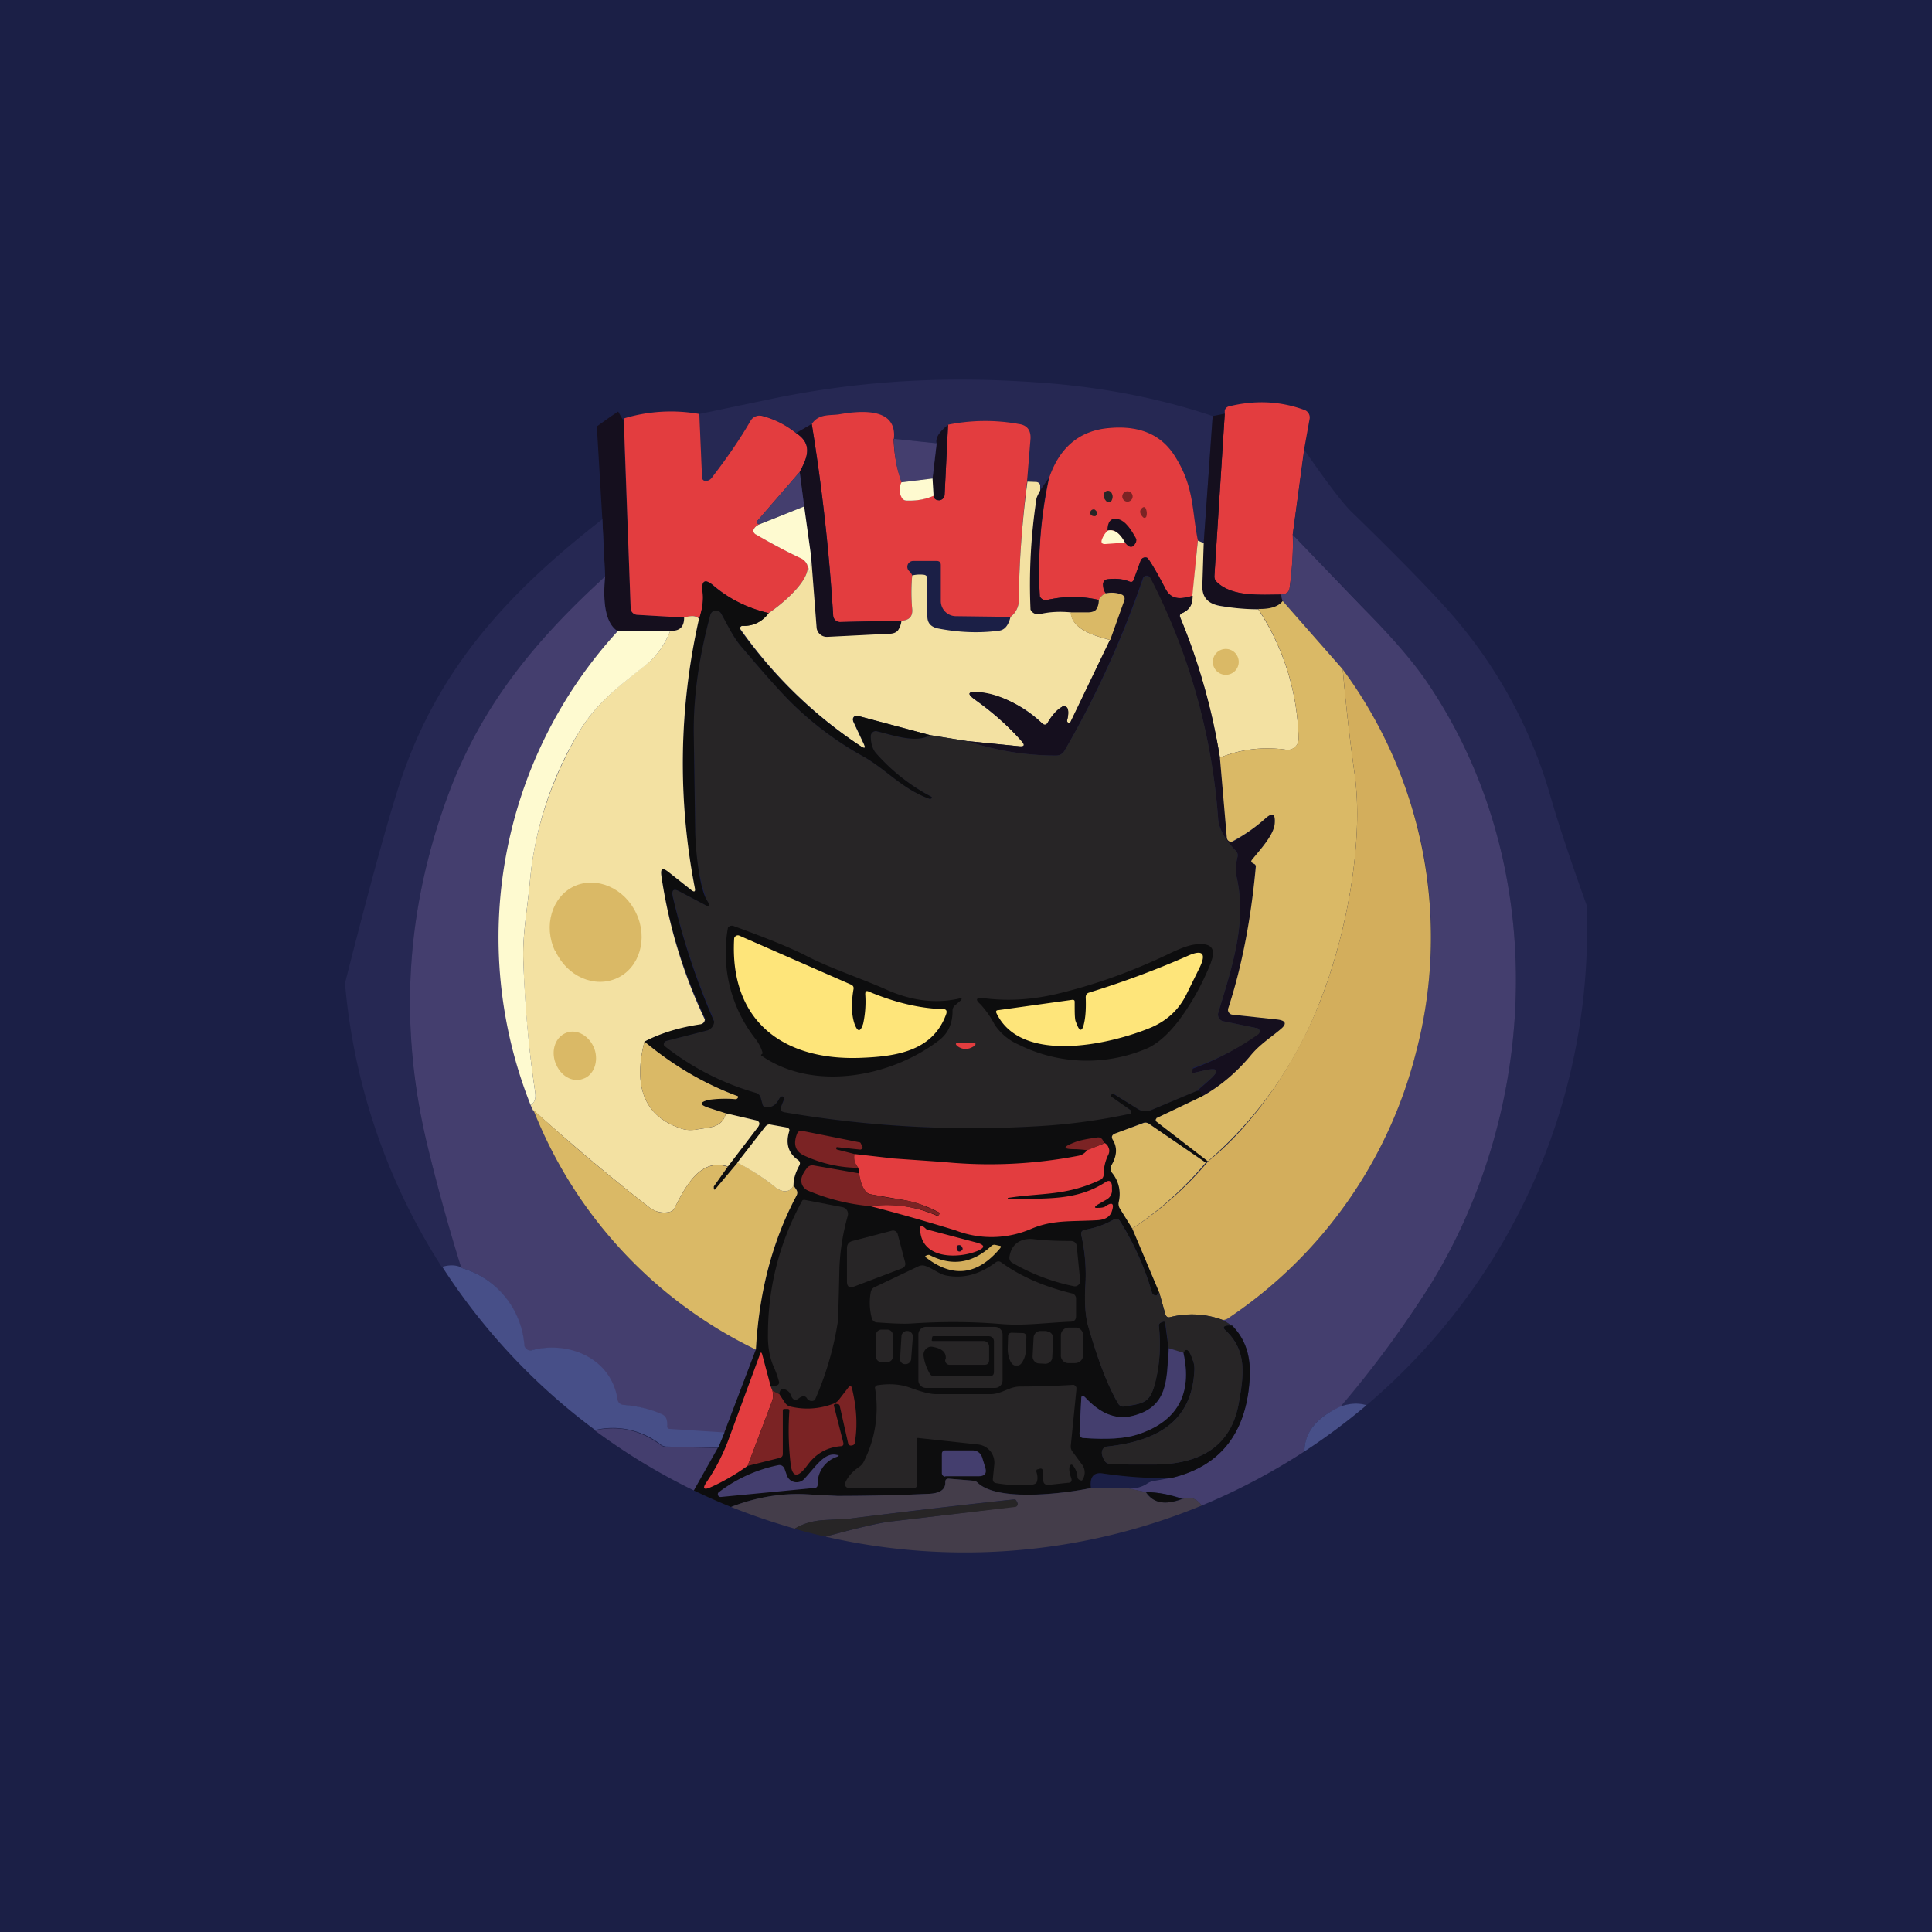
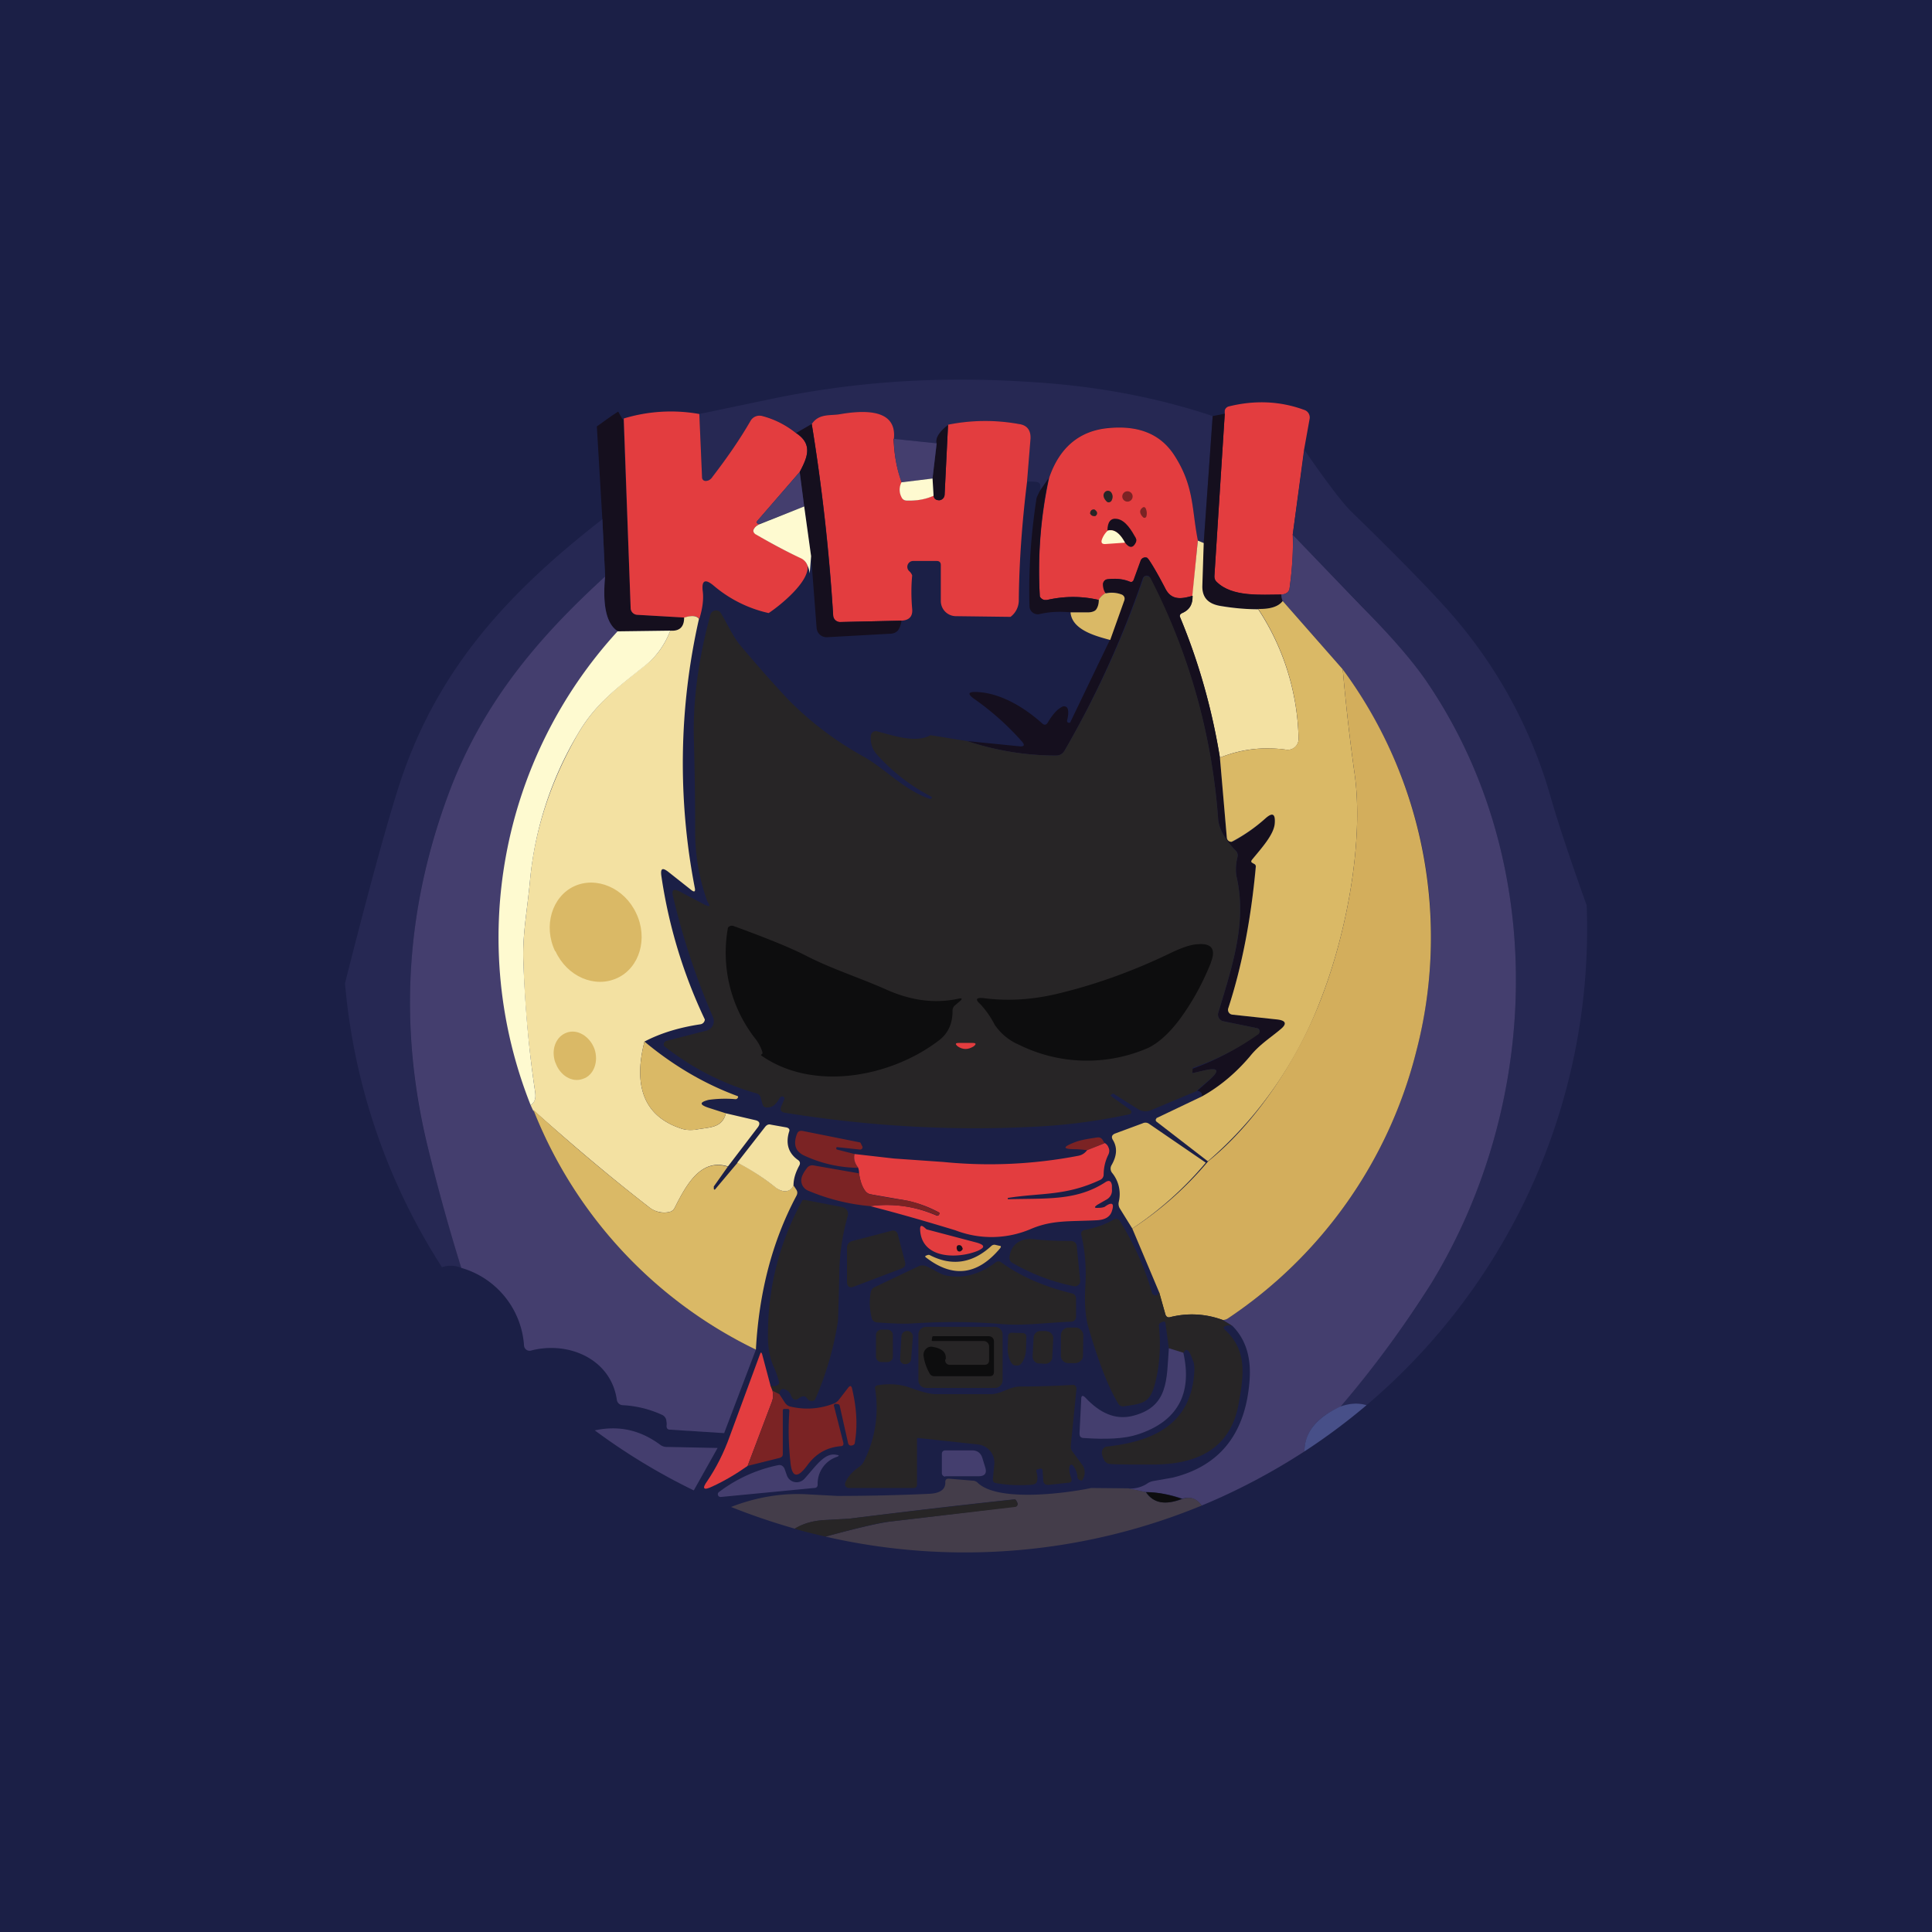
<svg xmlns="http://www.w3.org/2000/svg" width="56" height="56" viewBox="0 0 56 56">
  <path fill="#1B1F46" d="M0 0h56v56H0z" />
  <path d="m35.15 12.06-.26 3.68-.17-.08c-.18-.9-.1-1.57-.68-2.46-.4-.62-1.04-.88-1.93-.8-.82.09-1.4.57-1.7 1.44l-.27.39a.32.32 0 0 0 .01-.17c0-.05-.05-.08-.1-.09a1.56 1.56 0 0 0-.27-.01l.08-1.25c.02-.24-.09-.39-.33-.42a5.45 5.45 0 0 0-2.04.02c-.27.2-.38.39-.34.54l-1.24-.13c.07-.67-.46-.9-1.6-.71-.27.04-.58-.03-.78.28l-.45.26a2.7 2.7 0 0 0-.98-.5.3.3 0 0 0-.33.14c-.32.52-.68 1.06-1.1 1.62-.06.08-.13.13-.2.13a.1.1 0 0 1-.08-.02.1.1 0 0 1-.04-.07L20.27 12l2.2-.46c2.51-.51 4.93-.64 7.53-.46 1.85.12 3.57.45 5.15.98Z" fill="#262853" />
  <path d="m37.8 13.03-.33 2.47c.02.45-.01.96-.09 1.54-.01.12-.1.18-.24.2-.6 0-1.42.07-1.87-.37a.21.21 0 0 1-.07-.17l.3-4.7v-.1a.16.16 0 0 1 .12-.12c.77-.19 1.5-.15 2.18.1a.23.23 0 0 1 .16.26l-.16.89Z" fill="#E33D3F" />
  <path d="M17.92 11.93c.14.26.19.33.15.2l.21 5.5c0 .05.02.1.06.13a.2.2 0 0 0 .12.06l1.38.08c0 .27-.14.4-.4.38l-1.53.02c-.33-.21-.45-.74-.37-1.6l-.08-1.64-.16-2.7c.2-.14.41-.3.62-.43Z" fill="#150F1E" />
  <path d="m20.27 12 .08 1.85a.1.1 0 0 0 .04.07.1.1 0 0 0 .07.02c.08 0 .15-.05.2-.13.43-.56.8-1.1 1.1-1.62a.3.3 0 0 1 .34-.13c.34.09.67.25.98.5.49.32.32.7.1 1.12l-1.23 1.42c-.03.04-.02.06.02.08h.06a.38.38 0 0 0-.17.14c-.04.06-.03.11.03.15.43.26.87.5 1.32.7.1.04.15.12.19.2.11.45-.77 1.17-1.12 1.4a3.7 3.7 0 0 1-1.6-.8c-.24-.2-.35-.15-.31.17.03.24-.01.51-.1.8-.07-.1-.2-.1-.43-.04l-1.38-.08a.2.2 0 0 1-.18-.19l-.2-5.5a4.7 4.7 0 0 1 2.19-.13Z" fill="#E33D3F" />
  <path d="m35.5 12-.3 4.7c0 .07.02.13.07.17.45.44 1.28.36 1.87.36.01.1.02.16.04.2-.12.15-.36.23-.71.22-.34.02-.71-.02-1.13-.1-.3-.05-.5-.21-.49-.55 0-.43.02-.85.04-1.26l.26-3.68.35-.07Z" fill="#150F1E" />
  <path d="M25.9 12.72c.02.48.1.9.24 1.26a.46.46 0 0 0 0 .43c.02.06.08.1.14.1.3 0 .56-.04.78-.15.01.1.07.14.17.14a.17.17 0 0 0 .15-.16l.1-2.03a5.45 5.45 0 0 1 2.05-.02c.24.03.35.18.34.42l-.1 1.25c-.14 1.14-.23 2.3-.24 3.46a.6.6 0 0 1-.24.46l-1.59-.02a.44.44 0 0 1-.43-.44v-1.04c0-.08-.04-.12-.12-.12h-.69a.17.17 0 0 0-.1.3.3.3 0 0 1 .08.12c-.03.31-.03.63 0 .97.02.22-.09.33-.31.34l-1.78.04a.2.2 0 0 1-.2-.19c-.11-1.85-.32-3.7-.62-5.55.2-.3.5-.24.79-.28 1.13-.2 1.66.04 1.59.71Z" fill="#E33D3F" />
  <path d="M23.53 12.3c.3 1.84.5 3.69.62 5.54a.2.2 0 0 0 .2.19l1.78-.04a.64.64 0 0 1-.1.28c-.05.06-.13.1-.25.1l-1.81.1a.29.29 0 0 1-.3-.27l-.16-2.08-.2-1.44-.13-1c.22-.41.39-.8-.1-1.13l.45-.26ZM27.48 12.31l-.1 2.03a.17.17 0 0 1-.15.16c-.1 0-.16-.04-.17-.14l-.03-.49.12-1.02c-.04-.15.07-.33.34-.54Z" fill="#150F1E" />
  <path d="m34.72 15.66-.15 1.61c-.34.1-.62.13-.8-.22a8.4 8.4 0 0 0-.51-.88.14.14 0 0 0-.19.08l-.2.55c-.02.06-.06.08-.12.06-.18-.08-.39-.1-.64-.07-.07 0-.11.05-.13.12 0 .09.02.18.07.28a.51.51 0 0 0-.2.2c-.52-.12-1.01-.11-1.5 0a.19.19 0 0 1-.21-.1 12.83 12.83 0 0 1 .27-3.44c.3-.88.88-1.36 1.7-1.44.89-.09 1.53.17 1.93.79.58.9.5 1.56.68 2.46Z" fill="#E33D3F" />
  <path d="m27.15 12.85-.12 1.02-.9.11a3.87 3.87 0 0 1-.22-1.26l1.24.13Z" fill="#443E6E" />
  <path d="M37.8 13.03c.67.97 1.13 1.57 1.38 1.81 1.14 1.11 2.02 2 2.63 2.67a13.79 13.79 0 0 1 3.13 5.57c.23.8.58 1.85 1.05 3.16a18.09 18.09 0 0 1-6.38 14.49 1.17 1.17 0 0 0-.76.05c1.12-1.35 2-2.54 2.63-3.57 3.19-5.22 3.4-12.23-.09-17.4-.38-.57-1.01-1.3-1.9-2.22l-2.02-2.09.34-2.47Z" fill="#262853" />
  <path d="m23.18 13.68.13 1-1.28.5h-.06c-.04-.02-.05-.04-.02-.08l1.23-1.42Z" fill="#443E6E" />
  <path d="M30.4 13.84a12.82 12.82 0 0 0-.26 3.45.2.2 0 0 0 .13.1h.08c.49-.11.98-.12 1.5 0 0 .12-.03.21-.08.28-.05.05-.13.08-.25.08h-.49c-.3-.03-.6-.02-.9.05a.24.24 0 0 1-.29-.23c-.03-1.02.04-2.05.2-3.1 0-.04.04-.12.1-.24l.27-.39Z" fill="#150F1E" />
  <path d="m27.03 13.87.03.5c-.22.1-.48.15-.77.14a.16.16 0 0 1-.16-.1.46.46 0 0 1 0-.43l.9-.11Z" fill="#FEFAD0" />
-   <path d="M30.14 14.23c-.06.12-.1.2-.1.24a16.46 16.46 0 0 0-.17 3.2.24.24 0 0 0 .27.13c.3-.07.6-.08.9-.05.03.51.73.69 1.14.8l-1.14 2.37a.06.06 0 0 1-.07.03.06.06 0 0 1-.04-.07c.04-.15.04-.26.02-.33a.12.12 0 0 0-.12-.08c-.02 0-.04 0-.05.02a1.4 1.4 0 0 0-.42.47c-.04.06-.1.06-.15.01a3.28 3.28 0 0 0-1.86-.91c-.3-.02-.33.05-.08.23.52.37.97.77 1.34 1.19.11.12.08.17-.08.15l-1.5-.15-1.06-.17-2.1-.56a.11.11 0 0 0-.15.1l.01.06.3.64c.07.14.04.16-.08.08a13.25 13.25 0 0 1-3.5-3.41.08.08 0 0 1 .07-.08c.3.01.56-.11.76-.37.35-.23 1.23-.95 1.12-1.4.04.08.06.16.07.24 0-.16.02-.32.04-.49l.16 2.08a.3.3 0 0 0 .3.26l1.8-.09c.13 0 .21-.04.26-.1a.64.64 0 0 0 .1-.28c.22-.01.33-.12.31-.34a5.31 5.31 0 0 1 0-.97.96.96 0 0 1 .34-.02c.07.01.1.05.1.12v1.08c0 .2.1.3.28.35.6.12 1.2.15 1.8.07.16-.02.27-.15.33-.4a.6.6 0 0 0 .24-.46c.01-1.17.1-2.32.25-3.46l.26.01c.06.01.1.04.11.1v.16Z" fill="#F3E1A2" />
  <path d="m23.31 14.68.2 1.44-.04.5a.75.75 0 0 0-.07-.24.36.36 0 0 0-.19-.2c-.45-.21-.89-.45-1.32-.7-.06-.05-.07-.1-.03-.16.03-.05.09-.1.17-.13l1.28-.51Z" fill="#FEFAD0" />
  <path d="m17.46 15.06.08 1.65c-1.96 1.8-3.5 3.63-4.47 6.13a17.06 17.06 0 0 0-.65 10.49c.28 1.14.6 2.28.95 3.42a.79.79 0 0 0-.56-.02A18.08 18.08 0 0 1 10 28.5c.63-2.49 1.13-4.33 1.5-5.52 1.07-3.48 3.16-5.75 5.96-7.93Z" fill="#262853" />
  <path d="m37.47 15.5 2.02 2.1c.89.9 1.52 1.64 1.9 2.21 3.49 5.17 3.28 12.18.09 17.4a30.87 30.87 0 0 1-2.63 3.57c-.69.3-1.03.74-1.04 1.29-.94.61-1.94 1.14-2.98 1.57-.14-.2-.33-.27-.56-.2a3.37 3.37 0 0 0-1.05-.19l-.51-.1c.2 0 .37-.04.53-.14a.48.48 0 0 1 .18-.08l.57-.1c1.38-.34 2.12-1.29 2.23-2.83.05-.67-.12-1.19-.5-1.57l-.28-.17c.06 0 .11-.02.16-.05a13.14 13.14 0 0 0 5.45-7.73c1-3.87.24-7.83-2.13-11.08l-1.74-1.98a.47.47 0 0 1-.04-.19c.15-.01.23-.07.24-.19.08-.58.1-1.1.1-1.54Z" fill="#443E6E" />
  <path d="M34.89 15.74 34.85 17c0 .34.19.5.5.56.41.07.78.1 1.12.1a7.08 7.08 0 0 1 1.17 3.75.31.31 0 0 1-.36.32c-.67-.09-1.3-.02-1.92.23-.23-1.4-.61-2.76-1.15-4.06-.03-.06 0-.1.05-.13.22-.09.32-.25.3-.5l.16-1.6.17.07Z" fill="#F3E1A2" />
  <path d="M34.57 17.27c0 .25-.1.41-.3.5-.07.03-.09.07-.06.13.54 1.3.92 2.65 1.15 4.06l.2 2.32a.14.14 0 0 0 .14.12l.06-.01c.37-.22.67-.43.9-.66.22-.2.3-.15.29.13-.02.33-.4.73-.66 1.06-.03.04-.03.07.01.1l.05.02c.03.02.05.05.04.09a18.68 18.68 0 0 1-.8 4.16.14.14 0 0 0 .13.12l1.3.14c.26.03.29.13.09.3-.27.23-.6.43-.88.77-.4.47-.85.86-1.39 1.16 0-.05 0-.1-.04-.12a.12.12 0 0 0-.1-.04l.34-.3c.33-.3.28-.39-.14-.29l-.31.07h-.01a.02.02 0 0 1-.02-.01v-.11a7.3 7.3 0 0 0 1.94-1.05.1.1 0 0 0-.01-.1.1.1 0 0 0-.06-.03l-.98-.2a.19.19 0 0 1-.12-.09.2.2 0 0 1-.02-.15c.41-1.36.84-2.63.53-3.96-.03-.15-.02-.37.03-.56a.18.18 0 0 0-.05-.18c-.31-.32-.48-.62-.51-.9a18.05 18.05 0 0 0-2-7.05.12.12 0 0 0-.19.07 28.38 28.38 0 0 1-2.27 4.99.27.27 0 0 1-.23.13c-.88 0-1.74-.14-2.59-.42l1.5.15c.16.02.19-.03.08-.15a7.88 7.88 0 0 0-1.34-1.2c-.25-.17-.22-.24.08-.22.68.04 1.36.46 1.86.91.06.05.1.05.15-.01.14-.24.28-.4.42-.47a.12.12 0 0 1 .15.02l.02.04c.02.07.02.18-.02.33a.06.06 0 0 0 .04.07H31c.02 0 .03-.02.03-.03l1.14-2.37.4-1.15c.03-.07.01-.12-.05-.16a.8.8 0 0 0-.48-.05.47.47 0 0 1-.07-.28c.02-.07.06-.11.13-.12.25-.03.46 0 .64.07.06.02.1 0 .12-.06l.2-.55a.14.14 0 0 1 .19-.08l.05.05c.15.22.3.5.47.82.17.36.45.33.79.23Z" fill="#150F1E" />
  <path d="m34.7 31.62-1.34.56a.4.4 0 0 1-.37-.03l-.7-.44c-.02-.02-.04-.01-.05 0a.24.24 0 0 0-.05.04v.01l.57.41a.07.07 0 0 1-.03.13c-.84.18-1.7.3-2.58.35-2.48.14-4.95 0-7.42-.4-.1-.03-.12-.08-.09-.17l.1-.23c0-.02 0-.03-.02-.05a.1.1 0 0 0-.04-.02c-.04 0-.07.02-.1.08-.1.17-.21.25-.36.24-.07 0-.1-.04-.12-.1l-.05-.18a.17.17 0 0 0-.13-.13 7.68 7.68 0 0 1-2.67-1.37.1.1 0 0 1 .02-.12.1.1 0 0 1 .05-.03l1.17-.3a.28.28 0 0 0 .2-.26c0-.04 0-.08-.02-.12a20.7 20.7 0 0 1-1.16-3.5c-.05-.2.01-.24.19-.15l.72.38c.16.08.18.05.08-.1a5.94 5.94 0 0 1-.35-2.1c0-1.01-.02-1.9-.04-2.68-.02-1.09.14-2.26.48-3.52a.17.17 0 0 1 .24-.11c.03.01.05.04.07.07.2.33.35.7.62 1 .55.65 1 1.15 1.33 1.5a9.55 9.55 0 0 0 2.18 1.65c.67.38 1.14.95 1.93 1.23l.04-.02c.02-.01.02-.03-.01-.05a5.57 5.57 0 0 1-1.59-1.24.7.7 0 0 1-.16-.51.15.15 0 0 1 .06-.12.15.15 0 0 1 .13-.02c.46.12 1.12.35 1.54.11l1.06.17c.85.28 1.71.42 2.59.42a.27.27 0 0 0 .23-.13 28.37 28.37 0 0 0 2.31-5.05.12.12 0 0 1 .14 0c.02 0 .04.02.05.04a18.05 18.05 0 0 1 1.96 7c.03.28.2.58.51.9.05.05.06.11.05.18-.05.19-.06.4-.03.56.31 1.33-.12 2.6-.53 3.96a.2.2 0 0 0 .14.24l.98.2a.1.1 0 0 1 .08.08.1.1 0 0 1-.04.1 7.3 7.3 0 0 1-1.86.96c-.03 0-.04.02-.04.05l-.01.09v.02a.02.02 0 0 0 .03 0l.3-.07c.43-.1.48 0 .15.28l-.35.3Z" fill="#272526" />
  <path d="M17.54 16.7c-.08.86.04 1.39.37 1.6a13.14 13.14 0 0 0-2.45 13.87 13.02 13.02 0 0 0 6.45 6.95l-.92 2.42-1.57-.1c-.07 0-.1-.04-.1-.11.01-.06 0-.11-.01-.18a.22.22 0 0 0-.12-.14 3.1 3.1 0 0 0-1.14-.28.18.18 0 0 1-.17-.15c-.17-1.2-1.42-1.72-2.5-1.43a.16.16 0 0 1-.17-.08.16.16 0 0 1-.02-.06 2.52 2.52 0 0 0-1.82-2.26 57.59 57.59 0 0 1-.95-3.42c-.89-3.57-.67-7.07.65-10.5.97-2.49 2.5-4.32 4.47-6.12Z" fill="#443E6E" />
-   <path d="M22.28 17.77a.86.86 0 0 1-.76.37.07.07 0 0 0-.07.04.07.07 0 0 0 0 .07c.98 1.37 2.15 2.5 3.5 3.38.12.08.15.06.09-.08l-.3-.64a.11.11 0 0 1 .12-.16l2.1.56c-.41.24-1.07 0-1.53-.11a.14.14 0 0 0-.13.02.15.15 0 0 0-.06.12c0 .2.05.38.16.5.46.52 1 .94 1.59 1.25.03.02.03.04.01.05l-.04.02c-.8-.28-1.26-.85-1.93-1.23a9.56 9.56 0 0 1-2.18-1.65c-.34-.35-.78-.85-1.33-1.5-.27-.3-.43-.67-.62-1a.17.17 0 0 0-.31.04c-.34 1.26-.5 2.43-.48 3.52l.04 2.67c0 .56.12 1.76.35 2.1.1.16.08.2-.08.11l-.72-.38c-.18-.1-.24-.04-.2.15a20.7 20.7 0 0 0 1.2 3.62.28.28 0 0 1-.21.26l-1.17.3a.1.1 0 0 0-.07.14 7.68 7.68 0 0 0 2.67 1.37c.07.03.11.07.13.14l.05.18c.01.06.05.1.12.1.15 0 .27-.07.36-.24.03-.06.06-.08.1-.08a.1.1 0 0 1 .04.02c.02.02.02.03.01.05l-.09.23c-.03.1 0 .14.1.16 2.46.42 4.93.55 7.4.4a17.24 17.24 0 0 0 2.63-.36.07.07 0 0 0 .01-.08.07.07 0 0 0-.02-.03l-.57-.4v-.02a.24.24 0 0 1 .05-.04c.01-.02.03-.02.04 0l.71.44a.4.4 0 0 0 .37.03l1.33-.56c.05 0 .09 0 .11.03.03.03.04.08.04.13l-1.3.62a.07.07 0 0 0-.04.05.06.06 0 0 0 .02.06l1.5 1.14c-.06.01-.08.02-.07.05l-1.65-1.13a.18.18 0 0 0-.18-.02l-.8.31c-.1.04-.11.09-.07.16.14.23.13.47-.03.75a.2.2 0 0 0 .01.22c.2.23.26.5.2.84-.01.07 0 .14.03.2l.36.58.78 1.85-.08.09c-.02 0-.05 0-.08-.02a.12.12 0 0 1-.05-.06 7.98 7.98 0 0 0-.93-2.08.13.13 0 0 0-.18-.04c-.24.14-.52.24-.85.3-.07.02-.1.06-.09.14.11.5.15 1 .12 1.47-.03.5 0 .91.1 1.22.27.96.56 1.7.85 2.2.04.07.1.1.17.09.57-.09.76-.1.9-.7.14-.54.17-1.08.11-1.64 0-.05.02-.08.07-.1l.05-.02c.04-.01.06 0 .06.03l.1.74c-.06.89.01 1.72-1.08 1.97-.46.1-.9-.08-1.33-.54-.08-.08-.12-.07-.12.04l-.05 1c0 .08.03.12.1.13.7.05 1.22.02 1.58-.1 1.15-.38 1.6-1.17 1.33-2.37.08-.16.18-.1.27.2.04.11.06.22.05.3-.07 1.55-1.16 2.07-2.54 2.22a.12.12 0 0 0-.06.02c-.1.07-.11.2-.02.36.03.07.08.1.15.12.1.02.53.02 1.28.02 1.45 0 2.27-.6 2.48-1.8.15-.83.23-1.52-.4-2.1-.06-.06-.05-.1.02-.13h.18c.39.39.56.91.51 1.58-.1 1.54-.85 2.49-2.23 2.83-.58.03-1.25-.01-2.01-.12-.28-.05-.4.1-.36.42-.59.13-2.69.43-3.29-.16a.2.2 0 0 0-.11-.05l-.72-.06c-.07 0-.1.03-.1.1.01.21-.15.33-.5.34-.87.04-1.75.06-2.63.06l-.94-.05c-.7-.03-1.42.09-2.14.37-.37-.15-.73-.31-1.08-.48l.7-1.23.18-.43.92-2.42c.09-1.65.48-3.13 1.17-4.45a.18.18 0 0 0 0-.2l-.08-.11c0-.19.06-.38.17-.58.03-.06.02-.11-.03-.15-.29-.2-.37-.48-.27-.82.02-.07 0-.11-.07-.13l-.45-.08a.16.16 0 0 0-.17.06l-.8 1.04-.64.77c-.02.02-.04.02-.04-.01l-.02-.05v-.02l.42-.58.87-1.14c.07-.1.05-.17-.07-.2l-.86-.2-.5-.16c-.27-.09-.27-.16 0-.23.13-.03.38-.04.78-.02.02 0 .04 0 .05-.02.04-.04.03-.07-.02-.08a9.06 9.06 0 0 1-2.67-1.57 4.95 4.95 0 0 1 1.69-.52.15.15 0 0 0 .05-.2 14.62 14.62 0 0 1-1.25-4.08c-.03-.21.03-.25.2-.12l.67.53c.09.07.12.05.1-.06-.5-2.57-.46-5.17.12-7.8.1-.29.14-.56.1-.8-.03-.32.08-.37.32-.16.44.37.97.64 1.6.79Z" fill="#0D0D0E" />
  <path d="M32.05 17.2a.8.8 0 0 1 .48.04c.06.04.08.09.06.16l-.41 1.15c-.41-.11-1.11-.29-1.15-.8h.5c.11 0 .2-.03.24-.08.05-.07.08-.16.08-.29a.51.51 0 0 1 .2-.19ZM38.92 19.4c.09 1.01.2 2.01.34 3 .28 1.95-.22 4.64-.98 6.58a11.62 11.62 0 0 1-3.27 4.68l-1.49-1.15a.06.06 0 0 1 0-.09s0-.02.02-.02l1.3-.62c.54-.3 1-.7 1.39-1.16.27-.34.61-.55.88-.78.2-.16.17-.26-.09-.29l-1.3-.14a.14.14 0 0 1-.1-.06.14.14 0 0 1-.02-.12c.4-1.22.66-2.59.8-4.1a.08.08 0 0 0-.05-.09l-.05-.03c-.04-.02-.04-.05-.01-.09.27-.33.64-.73.66-1.06.02-.28-.07-.32-.28-.13a4.81 4.81 0 0 1-.97.67.13.13 0 0 1-.14-.12l-.2-2.32a3.73 3.73 0 0 1 1.92-.23.32.32 0 0 0 .33-.18.31.31 0 0 0 .03-.14 7.08 7.08 0 0 0-1.17-3.76c.35.01.59-.07.71-.23l1.74 1.98Z" fill="#DAB966" />
  <path d="M20.26 17.94a18.95 18.95 0 0 0-.12 7.8c.02.1-.01.13-.1.06l-.67-.53c-.17-.13-.23-.1-.2.12a14.62 14.62 0 0 0 1.26 4.16.15.15 0 0 1-.13.14c-.6.09-1.14.25-1.62.5-.34 1.34.02 2.19 1.09 2.53.13.04.27.04.42.02.36-.07.74-.03.85-.47l.86.2c.12.03.14.1.07.2l-.87 1.14c-.8-.25-1.22.56-1.55 1.21a.22.22 0 0 1-.15.11.7.7 0 0 1-.6-.15c-1.11-.86-2.22-1.8-3.34-2.8.03.08 0 .03-.08-.15.12-.07.16-.2.13-.39-.18-1.2-.3-2.45-.34-3.77-.03-.77.11-1.47.19-2.32.13-1.48.6-2.9 1.38-4.26.5-.86 1.07-1.3 1.95-2 .32-.24.57-.58.74-1.01.27.02.4-.11.4-.38.23-.07.37-.05.43.04Z" fill="#F3E1A2" />
  <path d="M19.43 18.28c-.17.43-.42.77-.74 1.02-.88.7-1.45 1.13-1.95 1.99a10.18 10.18 0 0 0-1.38 4.26c-.08.85-.22 1.55-.19 2.32.05 1.32.16 2.58.34 3.77.03.2-.01.32-.13.39A13.14 13.14 0 0 1 17.9 18.3l1.52-.02Z" fill="#FEFAD0" />
  <path d="M35.44 38.26a2.54 2.54 0 0 0-1.53-.08c-.06.01-.1-.01-.13-.08l-.18-.64-.78-1.85a9.99 9.99 0 0 0 2.2-1.95c1.41-1.13 2.61-3 3.26-4.68.76-1.94 1.26-4.63.98-6.58-.14-.99-.25-1.99-.34-3a13.08 13.08 0 0 1 2.13 11.08 13.15 13.15 0 0 1-5.45 7.73.27.27 0 0 1-.16.05Z" fill="#D3AE5C" />
  <path d="M21.04 32.27c-.11.44-.5.4-.85.47a.88.88 0 0 1-.42-.02c-1.07-.34-1.43-1.19-1.09-2.53.84.7 1.73 1.22 2.67 1.57.05.01.06.04.02.08a.07.07 0 0 1-.05.02 3.5 3.5 0 0 0-.78.02c-.27.07-.27.14 0 .23l.5.16ZM21.1 33.81l-.41.58v.07c.01.03.03.03.05 0l.64-.76c.4.2.76.45 1.1.71.17.15.41.18.52-.05l.08.12c.04.06.04.12 0 .19-.7 1.32-1.08 2.8-1.17 4.45a13.02 13.02 0 0 1-6.45-6.95 55.53 55.53 0 0 0 3.34 2.81c.19.15.4.2.6.15a.21.21 0 0 0 .15-.11c.33-.65.75-1.46 1.55-1.2ZM34.95 33.7a9.99 9.99 0 0 1-2.13 1.91l-.36-.58a.26.26 0 0 1-.03-.2.97.97 0 0 0-.2-.84.2.2 0 0 1-.01-.22c.16-.28.17-.52.03-.74-.04-.08-.02-.13.06-.17l.81-.3a.18.18 0 0 1 .18.01l1.65 1.13Z" fill="#DAB966" />
  <path d="M23 34.36c-.1.23-.35.2-.53.05a6.8 6.8 0 0 0-1.1-.71l.81-1.04c.05-.06.1-.08.17-.06l.45.08c.07.02.1.06.07.13-.1.34-.02.62.27.82.05.04.06.09.03.15-.11.2-.17.39-.17.58Z" fill="#F3E1A2" />
  <path d="m33.6 37.46.18.64c.02.07.07.1.13.08.52-.13 1.03-.1 1.53.08l.27.17a.31.31 0 0 0-.18 0c-.07.02-.08.06-.02.12.63.58.55 1.27.4 2.1-.2 1.2-1.03 1.8-2.48 1.8-.75 0-1.18 0-1.28-.02a.2.2 0 0 1-.15-.12c-.09-.17-.08-.29.02-.36a.12.12 0 0 1 .06-.02c1.38-.15 2.47-.67 2.54-2.21 0-.1 0-.2-.05-.3-.1-.3-.19-.37-.27-.2l-.42-.14-.1-.74c-.01-.03-.03-.04-.07-.03l-.05.02c-.05.02-.07.05-.07.1.06.56.03 1.1-.1 1.63-.15.6-.33.62-.9.7a.16.16 0 0 1-.18-.08c-.3-.5-.58-1.24-.86-2.2-.09-.3-.12-.72-.09-1.22.03-.47 0-.97-.12-1.47-.01-.08.02-.12.1-.14.32-.06.6-.16.84-.3a.13.13 0 0 1 .18.04c.4.65.72 1.34.93 2.08 0 .02.03.05.05.06.03.02.06.02.08.02.02 0 .04-.04.08-.09Z" fill="#272526" />
-   <path d="M13.37 36.75A2.52 2.52 0 0 1 15.2 39a.17.17 0 0 0 .07.11.16.16 0 0 0 .13.03c1.07-.29 2.32.22 2.5 1.43a.18.18 0 0 0 .16.15c.4.03.8.12 1.14.28a.22.22 0 0 1 .12.14c.02.07.02.12.02.18-.01.07.02.1.1.1l1.56.1-.18.44-1.49-.03a.3.3 0 0 1-.18-.06 2.24 2.24 0 0 0-1.9-.42 18.09 18.09 0 0 1-4.43-4.73c.2-.06.39-.06.56.02Z" fill="#474F88" />
  <path d="M34.3 39.21c.27 1.2-.18 2-1.33 2.37-.36.12-.89.15-1.58.1-.07-.01-.1-.05-.1-.13l.05-1c0-.1.04-.12.12-.04.43.46.87.64 1.33.54 1.1-.25 1.02-1.08 1.09-1.97l.42.13Z" fill="#443E6E" />
  <path d="M39.61 40.73a18 18 0 0 1-1.8 1.34c0-.55.35-.98 1.04-1.3.28-.1.53-.11.76-.04Z" fill="#474F88" />
  <path d="m20.8 41.97-.69 1.23a18 18 0 0 1-2.87-1.74c.7-.15 1.32-.01 1.9.42a.3.3 0 0 0 .18.06l1.49.03Z" fill="#443E6E" />
  <path d="m31.62 43.13 1.09.01.5.11c.22.32.57.38 1.06.2.23-.08.42-.02.56.19a18.02 18.02 0 0 1-10.9.9c.95-.26 1.58-.4 1.9-.44a487.25 487.25 0 0 0 3.63-.44.08.08 0 0 0 .03-.1l-.03-.06a.07.07 0 0 0-.07-.04c-1.61.17-3.2.36-4.78.56l-.72.04c-.33.02-.61.1-.85.25-.63-.18-1.25-.39-1.85-.63.72-.28 1.44-.4 2.14-.37l.94.05c.88 0 1.76-.02 2.64-.06.34-.01.5-.13.49-.34 0-.07.03-.1.1-.1l.72.06a.2.2 0 0 1 .11.05c.6.6 2.7.29 3.3.16Z" fill="#443D4A" />
  <path d="M34.27 43.44c-.5.2-.84.13-1.05-.19.33 0 .68.07 1.05.2Z" fill="#0D0D0E" />
  <path d="M23.93 44.54c-.3-.07-.6-.14-.9-.23.25-.15.53-.23.86-.25l.72-.04a323.2 323.2 0 0 1 4.82-.56l.03.04.03.06a.08.08 0 0 1 0 .07.08.08 0 0 1-.07.05l-3.6.42c-.31.03-.94.18-1.9.44ZM32.02 14.27a.12.12 0 0 1 .2.02c.04.07.04.14 0 .22a.1.1 0 0 1-.1.05.1.1 0 0 1-.04-.02c-.1-.1-.12-.2-.06-.27Z" fill="#272526" />
  <path d="M32.68 14.54a.15.15 0 1 0 0-.3.15.15 0 0 0 0 .3ZM33.11 14.72a.07.07 0 0 1 .06-.02.07.07 0 0 1 .04.04c.03.07.04.14.02.22a.06.06 0 0 1-.05.05.06.06 0 0 1-.05-.02c-.1-.1-.11-.2-.02-.27Z" fill="#7B2324" />
  <path d="M31.6 14.87a.1.1 0 0 1 .13-.1c.05.04.07.07.07.1a.08.08 0 0 1-.03.07l-.02.02h-.04c-.06 0-.1-.04-.12-.09Z" fill="#272526" />
  <path d="M32.6 15.73c-.14-.28-.31-.4-.5-.35 0-.26.1-.37.28-.34.25.04.42.34.54.55l.02.06-.01.06c-.08.18-.19.19-.32.02Z" fill="#150F1E" />
  <path d="m32.6 15.73-.57.04c-.08 0-.11-.03-.1-.1a.63.63 0 0 1 .18-.29c.18-.05.35.07.5.35Z" fill="#FEFAD0" />
-   <path d="M35.53 19.56a.37.37 0 1 0 0-.75.37.37 0 0 0 0 .75Z" fill="#DAB966" />
  <path d="M22.1 30.5a1.22 1.22 0 0 0-.22-.41 4.05 4.05 0 0 1-.78-3.2.14.14 0 0 1 .16-.05c.96.35 1.65.63 2.08.85.77.4 1.59.65 2.41 1.02.7.3 1.37.38 2.02.24.12-.03.14 0 .04.08l-.14.12a.2.2 0 0 0-.06.16c0 .36-.13.65-.4.85-1.37 1.05-3.63 1.5-5.15.43v-.02a.2.2 0 0 0 .04-.03v-.04ZM35.1 27.9c-.24.6-.54 1.15-.91 1.65-.3.4-.6.67-.9.82a4.44 4.44 0 0 1-3.76-.09 1.61 1.61 0 0 1-.7-.58 2.7 2.7 0 0 0-.41-.59c-.16-.14-.13-.2.08-.18.75.1 1.5.04 2.25-.15 1.06-.26 2.14-.65 3.23-1.18.3-.14.54-.22.72-.23.42-.04.55.14.4.52Z" fill="#0D0D0E" />
  <path d="M27.79 30.23h.4c.1 0 .12.03.03.1-.16.1-.31.1-.46 0-.08-.07-.07-.1.03-.1Z" fill="#E33D3F" />
  <path d="M24.77 33.45c-.03.13 0 .26.1.4a3.79 3.79 0 0 1-1.57-.36c-.25-.12-.31-.33-.2-.62.03-.08.08-.1.16-.09l1.65.33c.02 0 .03.01.04.03l.04.08a.06.06 0 0 1 0 .07.07.07 0 0 1-.07.03l-.66-.07c-.01 0-.02.01-.02.04 0 .01 0 .02.02.03l.51.13ZM32.02 33.13l-.5.21a3.9 3.9 0 0 0-.33-.03c-.4 0-.4-.06-.04-.2.15-.06.37-.1.65-.14.07-.01.12.01.16.07l.06.1Z" fill="#7B2324" />
  <path d="M32.02 33.13c.05.03.09.07.11.13.03.06.03.13 0 .2-.1.2-.14.4-.14.59a.17.17 0 0 1-.1.15c-1 .47-1.7.37-2.66.52-.01 0-.02 0-.02.02s.01.02.02.02c1.12-.03 1.98.05 2.82-.5.1-.06.16-.03.18.1v.11a.3.3 0 0 1-.14.29l-.28.16c-.1.07-.1.1.03.09.1 0 .16-.02.18-.03.22-.16.29-.1.2.15-.06.15-.2.23-.44.24-.79.04-1.26-.01-1.87.24a2.9 2.9 0 0 1-2.22.05c-.79-.24-1.61-.48-2.47-.7.66-.09 1.3 0 1.94.28l.04-.01a.15.15 0 0 0 .03-.05v-.03a3.4 3.4 0 0 0-1-.36l-.98-.17a.26.26 0 0 1-.17-.1c-.1-.13-.15-.3-.18-.51a.4.4 0 0 0-.03-.17c-.1-.13-.13-.26-.1-.39l1.14.13 1.43.1c1.31.13 2.62.07 3.92-.18.1-.02.18-.07.25-.16l.5-.2Z" fill="#E33D3F" />
  <path d="M24.9 34c.03.22.09.39.18.52.04.05.1.1.17.1.38.08.71.13.98.17.35.05.72.23 1 .36v.03c0 .02-.02.04-.03.05h-.04a3.72 3.72 0 0 0-1.94-.27 5.94 5.94 0 0 1-1.8-.45.32.32 0 0 1-.18-.39c.03-.1.1-.2.17-.29.05-.04.1-.06.17-.05l1.32.23Z" fill="#7B2324" />
  <path d="m22.59 40.41-.2-.1-.06-.15c.08.02.14.03.18 0 .06-.02.08-.06.07-.11a2.76 2.76 0 0 0-.17-.47c-.1-.24-.16-.55-.15-.92a7.98 7.98 0 0 1 1-3.87.12.12 0 0 1 .07-.01l1.09.21a.2.2 0 0 1 .15.26c-.14.5-.22 1-.24 1.53a94.1 94.1 0 0 1-.04 1.5 9.06 9.06 0 0 1-.67 2.3.16.16 0 0 1-.23-.05c-.05-.08-.14-.08-.26.02-.05.03-.1.03-.14 0a.3.3 0 0 1-.07-.12.27.27 0 0 0-.15-.15c-.11-.05-.17 0-.18.13Z" fill="#272526" />
  <path d="m26.88 35.64 1.44.38c.23.07.24.14.01.24-.57.23-1.63.24-1.66-.63 0-.1.03-.12.1-.07l.05.04a.1.1 0 0 0 .06.04Z" fill="#E33D3F" />
  <path d="M26.23 36.57c.03.1 0 .16-.1.2l-1.37.52c-.14.06-.21 0-.21-.14v-.97c0-.11.05-.18.16-.21l1.15-.3a.14.14 0 0 1 .16.1l.21.8ZM31.12 37.28a5.85 5.85 0 0 1-1.8-.69.17.17 0 0 1-.06-.16c.05-.37.33-.56.72-.51.35.04.7.05 1.05.05.1 0 .17.05.18.15l.1 1.01a.14.14 0 0 1-.06.12.14.14 0 0 1-.13.03Z" fill="#272526" />
  <path d="M28.74 36.11a.13.13 0 0 1 .1-.03l.13.03c.05 0 .05.03.02.07-.66.79-1.38.87-2.16.26a.02.02 0 0 1-.01-.02.02.02 0 0 1 .01-.02l.05-.02c.03-.01.05-.01.07 0 .64.33 1.24.24 1.79-.27Z" fill="#D3AE5C" />
  <path d="M29.02 36.59c.55.4 1.23.7 2.05.9a.15.15 0 0 1 .12.14v.52c0 .1-.05.16-.16.16-.72.03-1.32.12-1.98.07-.81-.07-1.68-.08-2.6-.02-.26.02-.6 0-1.04-.03a.16.16 0 0 1-.14-.12 1.72 1.72 0 0 1-.03-.76.19.19 0 0 1 .11-.14l1.26-.6a.26.26 0 0 1 .2-.02c.2.06.41.24.61.28.5.1.98-.03 1.44-.38a.13.13 0 0 1 .16 0ZM29.06 40.01a.22.22 0 0 1-.22.22h-2a.22.22 0 0 1-.22-.22v-1.34a.22.22 0 0 1 .22-.21h2a.22.22 0 0 1 .22.22v1.33ZM31.18 38.48h-.2c-.12 0-.22.09-.23.21v.59c-.01.12.09.23.21.23h.2c.12 0 .23-.09.23-.21l.01-.59c0-.12-.1-.23-.22-.23ZM25.73 38.54h-.17a.16.16 0 0 0-.17.16v.62c0 .09.07.16.16.16h.17c.09 0 .16-.07.16-.16v-.62a.16.16 0 0 0-.15-.16ZM26.31 38.58h-.01a.16.16 0 0 0-.17.14l-.04.66c-.01.08.05.16.14.16h.02c.08 0 .15-.06.16-.14l.05-.66a.16.16 0 0 0-.15-.16ZM30.34 38.58h-.18a.2.2 0 0 0-.2.18l-.03.56c0 .1.08.2.19.2l.18.01c.1 0 .2-.08.2-.19l.03-.55a.2.2 0 0 0-.19-.2ZM29.65 38.64a.1.1 0 0 1 .07.03.1.1 0 0 1 .03.07l-.01.34c0 .13-.03.26-.08.35-.05.1-.1.15-.17.15h-.06c-.06 0-.12-.06-.16-.16a.87.87 0 0 1-.06-.36l.01-.33a.1.1 0 0 1 .1-.1l.33.01Z" fill="#272526" />
  <path d="m22.33 40.16.06.15c.03.12.02.23-.02.33l-.7 1.85c-.34.24-.68.44-1.03.6-.25.12-.3.06-.14-.16.25-.37.48-.81.66-1.32l.87-2.36c.02-.06.04-.06.06 0l.24.9Z" fill="#E33D3F" />
  <path d="M26.6 41.68a.03.03 0 0 0-.02.02v1.33c0 .07-.03.1-.1.1H24.6a.11.11 0 0 1-.09-.05.12.12 0 0 1-.01-.1c.07-.17.2-.32.4-.46a.4.4 0 0 0 .13-.14 3.44 3.44 0 0 0 .33-2.16.1.1 0 0 1 .09-.07c.33-.05.64-.03.92.07.33.12.58.19.76.19h1.6c.32-.01.52-.22.84-.22a26.93 26.93 0 0 0 1.55-.05.13.13 0 0 1 .08.08v.06l-.16 1.6c-.01.07 0 .14.05.2l.28.38a.38.38 0 0 1 0 .44c0 .02-.03.02-.07 0a.1.1 0 0 1-.07-.1.6.6 0 0 0-.12-.31c-.04-.05-.07-.05-.1 0-.03.07-.02.19.04.35.03.09 0 .14-.1.14l-.56.06c-.09 0-.14-.03-.15-.12l-.02-.3c0-.04-.03-.06-.08-.05l-.06.02h-.02a.06.06 0 0 0-.02.05v.02c.04.12.04.22.01.3-.02.05-.1.08-.22.08-.35.02-.67 0-.95-.05-.08-.01-.11-.06-.1-.14l.04-.4a.53.53 0 0 0-.46-.58l-1.75-.19Z" fill="#272526" />
  <path d="m21.67 42.49.7-1.85c.04-.1.05-.21.02-.33l.2.1.17.26c.04.05.09.09.15.1.42.1.84.07 1.24-.08a.35.35 0 0 0 .16-.11l.27-.35c.06-.08.1-.07.12.03.13.55.16 1.06.08 1.54 0 .07-.05.1-.12.1-.04 0-.07-.03-.08-.08l-.24-1.07a.06.06 0 0 0-.05-.05l-.07-.01a.05.05 0 0 0-.05.05l.27 1.06c.02.08 0 .12-.09.12-.4.04-.7.22-.94.54-.29.4-.46.38-.5-.09a8.27 8.27 0 0 1-.03-1.47c0-.04-.01-.06-.05-.06h-.1c-.03 0-.04.02-.04.05v1.25c0 .07-.03.1-.1.12l-.92.23Z" fill="#7B2324" />
  <path d="M27.4 42.8a.1.1 0 0 1-.1-.1v-.56c0-.06.04-.1.1-.1h.78c.16 0 .26.09.3.24l.08.26c.05.17-.02.25-.2.25h-.96ZM22.55 42.47c.09-.02.15.02.19.1l.07.2a.3.3 0 0 0 .37.18.3.3 0 0 0 .13-.08c.34-.37.59-.78.94-.7.08.01.08.03 0 .06a.82.82 0 0 0-.55.8c0 .06-.03.1-.1.1l-2.7.26a.08.08 0 0 1-.05-.15 4.23 4.23 0 0 1 1.7-.77Z" fill="#443E6E" />
  <path d="M16.1 27.57c.34.74 1.14 1.08 1.79.78.65-.3.9-1.15.55-1.88-.34-.73-1.15-1.08-1.8-.78-.64.3-.9 1.15-.55 1.88ZM16.1 30.8c.13.38.49.59.8.47.31-.1.46-.5.33-.87-.14-.37-.5-.58-.8-.47-.32.11-.47.5-.33.88Z" fill="#DAB966" />
-   <path d="M24.77 29.68c.09.24.17.24.25-.01a3 3 0 0 0 .06-.85c0-.09.03-.11.1-.08.76.32 1.48.49 2.16.51.09 0 .11.05.09.13-.38 1.09-1.46 1.24-2.45 1.28-2.27.1-3.84-1.06-3.7-3.46a.1.1 0 0 1 .05-.07.1.1 0 0 1 .1-.01l3.24 1.42c.06.03.08.07.07.13-.07.4-.06.75.03 1.01ZM31.18 29.6c.11.34.2.33.26-.03.03-.17.04-.39.03-.66 0-.07.03-.12.1-.14.97-.3 1.92-.65 2.85-1.06.44-.2.56-.08.34.36l-.36.73c-.22.46-.57.78-1.03.98-1.25.52-3.79 1.06-4.49-.42-.02-.05 0-.08.05-.08l2.15-.3c.05 0 .07.01.07.06 0 .3 0 .49.03.57Z" fill="#FEE57A" />
  <path d="M27.8 36.09c.05 0 .08.03.1.09.01.02 0 .04-.02.06a.15.15 0 0 1-.04.03.08.08 0 0 1-.06 0l-.03-.02-.01-.03a.12.12 0 0 1 0-.1c.01-.02.03-.03.07-.03Z" fill="#150F1E" />
  <path d="M27.4 39.4a.13.13 0 0 0 .14.16h.99c.1 0 .14-.05.14-.15v-.38a.16.16 0 0 0-.16-.16h-1.47c-.03 0-.04-.01-.03-.04l.01-.07c0-.02.02-.03.04-.03h1.6a.15.15 0 0 1 .15.16v.87c0 .09-.04.13-.13.13h-1.6a.15.15 0 0 1-.14-.09c-.1-.18-.15-.35-.17-.5a.24.24 0 0 1 .17-.26.23.23 0 0 1 .1 0c.28.05.4.17.37.37Z" fill="#0D0D0E" />
</svg>